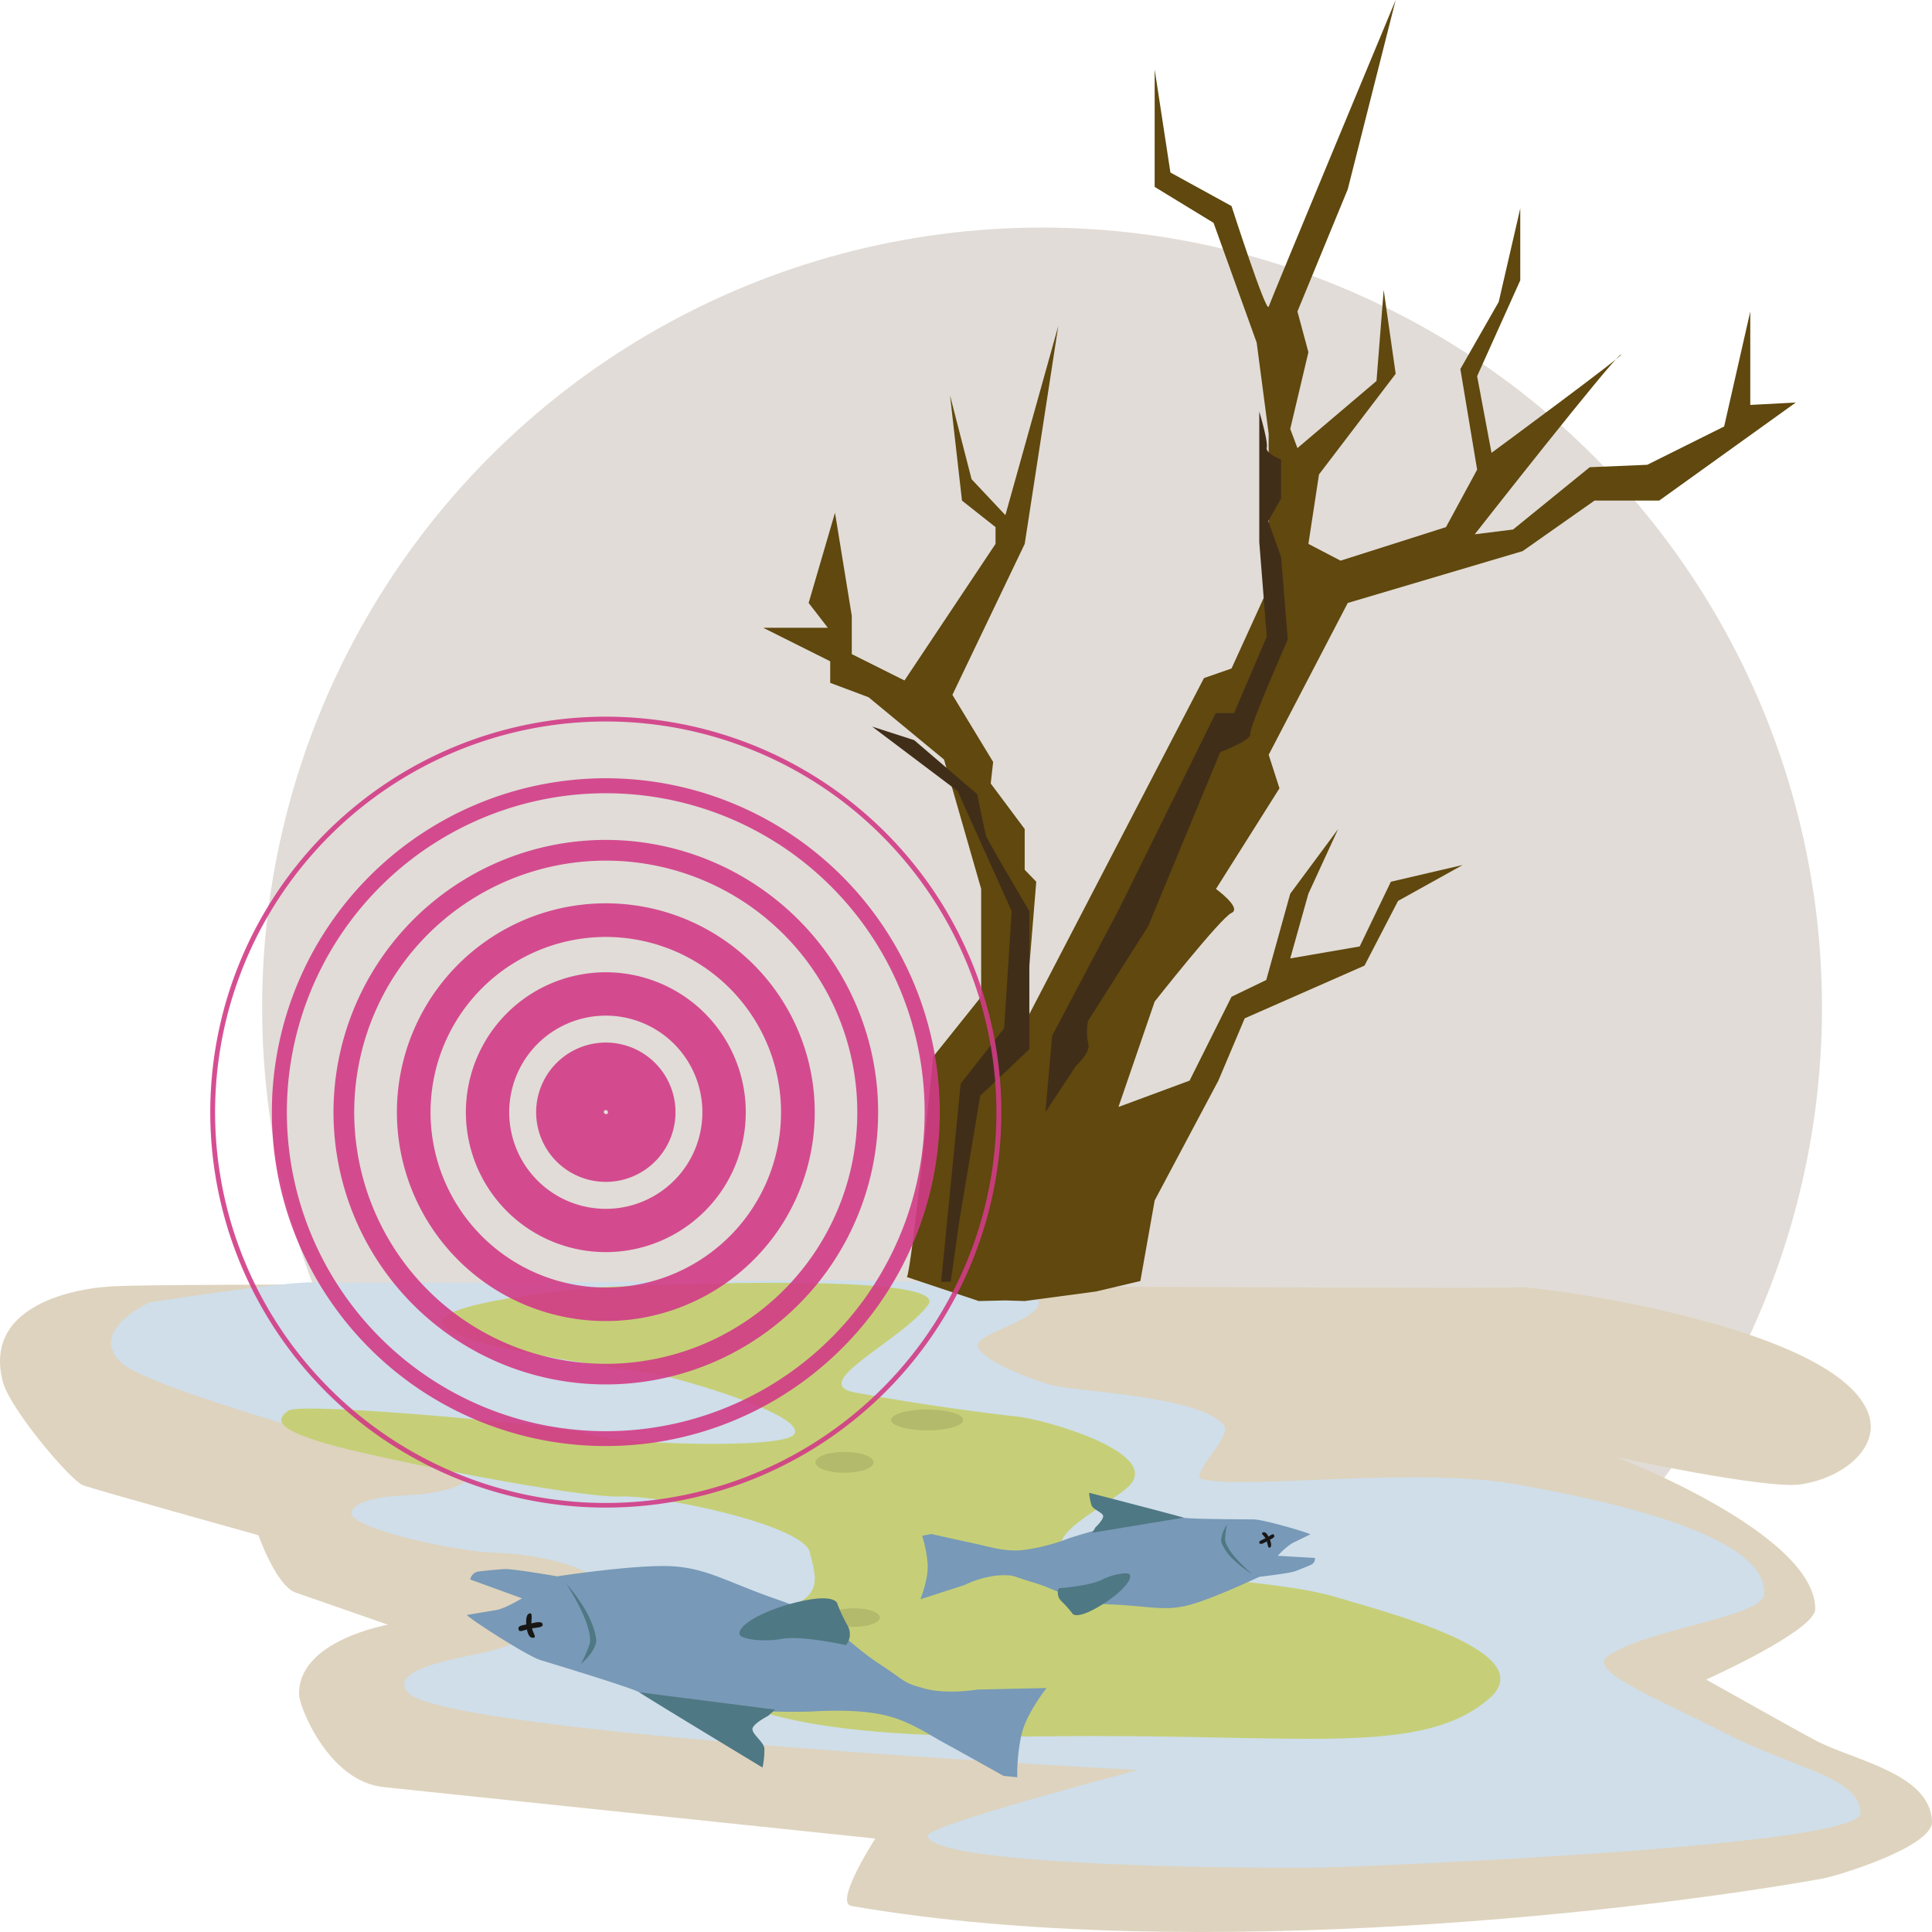
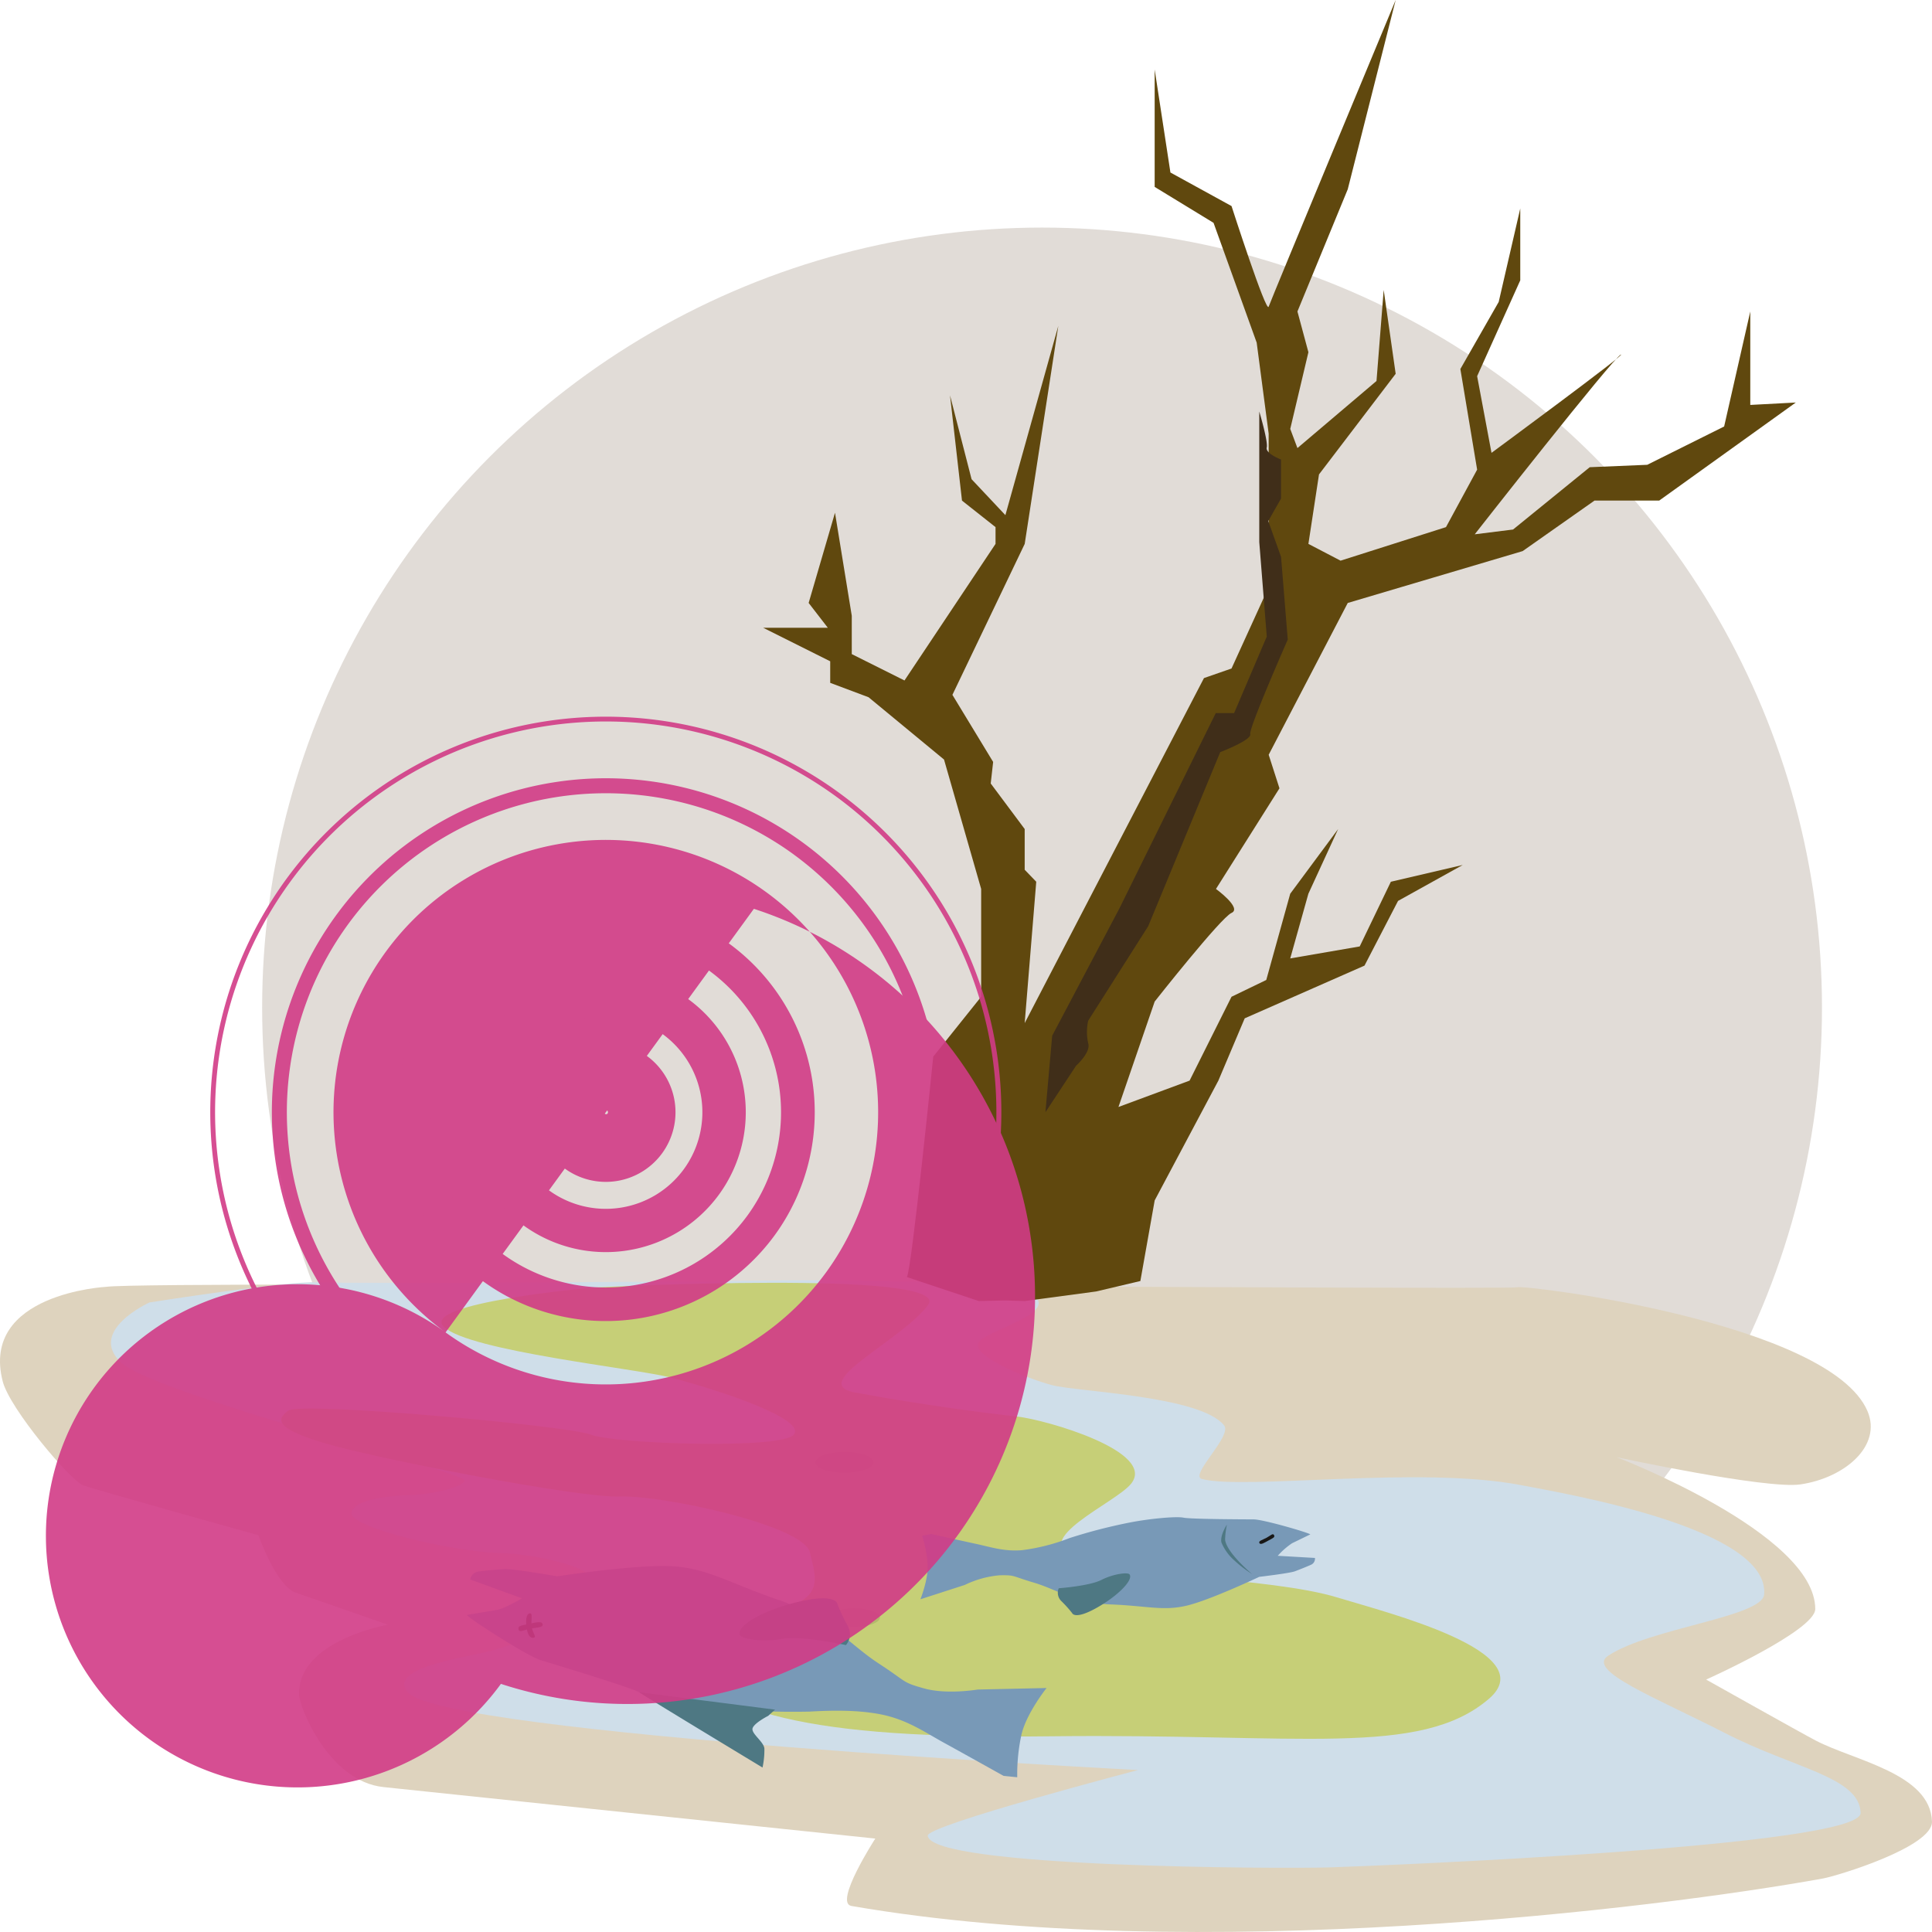
<svg xmlns="http://www.w3.org/2000/svg" id="Ebene_1" data-name="Ebene 1" viewBox="0 0 400 400">
  <g>
    <circle cx="215.748" cy="208.592" r="161.474" style="fill: #e1dcd7" />
    <path d="M22.017,266.42s-26.161,1.35-21.449,19.6C2.032,291.687,14.6,306.541,17.2,307.505s36.308,10.347,36.308,10.347,3.69,10.507,7.716,11.881,19.1,6.649,19.1,6.649-18.775,3.242-18.4,14.547c.082,2.5,6.111,17.864,17.455,19.065s101.843,10.661,101.843,10.661-8.634,13.316-4.947,13.954c71.315,12.342,167.169.47,201.132-5.684,3.034-.55,22.762-6.547,22.589-11.788-.328-9.959-16.057-12.6-24.048-16.763-2.952-1.539-22.706-12.636-22.706-12.636s22.587-10.128,22.587-14.608c0-15.674-41.107-31.428-41.107-31.428s30.981,6.667,38.042,5.629c9.2-1.353,16.921-7.991,13.888-15.149-7.783-18.367-70.973-26.237-72.5-25.662S31.221,265.067,22.017,266.42Z" style="fill: #ded3be" />
    <path d="M30.953,269.658s-12.924,5.859-5.886,12.449,71.586,22.826,71.114,24.416-7.775,2.879-10.4,2.966-12.055.4-13,3.576,21.259,8.22,30.187,8.45,22.151,3.468,21.241,7.695-15.869,11.1-23.713,12.85c-6.194,1.38-20.344,3.592-15.989,8.4,7.821,8.627,151.116,16.008,151.116,16.008s-43.715,11.433-43.545,13.589c.525,6.642,73.424,6.888,83.382,6.56s110-4.3,109.765-11.28c-.256-7.449-13.714-9.149-28.125-16.545s-28.791-12.924-24.138-16c8.73-5.761,31.906-8.013,32.29-12.687,1.123-13.679-40.838-20.814-50.461-22.648-21.121-4.027-56.94,1.082-65.937-1.245-2.734-.708,6.349-8.913,4.581-11.115-4.925-6.134-30.361-6.925-35.654-8.325s-17.169-6.255-15.073-8.948,18.414-6.387,9.9-10.474c-4.715-2.262-42.407-2.36-50.428-2.25-23.415.322-90.18.7-96.486.387S30.953,269.658,30.953,269.658Z" style="fill: #cfdee9" />
    <path d="M122.89,266.571s-36.285,3.176-30.955,8.171,39.743,8.578,47.05,10.488c10.952,2.863,28.017,8.686,25.352,11.808s-37.314,1.873-41.978,0-59.969-6.869-62.634-5-2.665,3.8,8,6.9,51.973,11.219,60.635,10.9,37.98,5.929,39.312,11.549,3.332,9.992-8.662,12.49-25.125,5.679-22.654,8.118c12.776,12.61,29.721,18.11,81.159,17.485s76.537,4.437,90.75-7.763C319.589,342,287.1,333.873,276.945,330.76c-13.993-4.292-45.689-4.329-54.639-8.119-9.274-3.926,8.47-11.356,11.822-15.39,5.569-6.7-17.7-13.346-23.565-13.971S190.323,290.793,177,288.3c-9.888-1.853,9.416-10.58,15.119-18.074S122.89,266.571,122.89,266.571Z" style="fill: #c6cf77" />
-     <ellipse cx="191.962" cy="293.988" rx="7.473" ry="2.163" style="fill: #b3ba6c" />
    <ellipse cx="174.85" cy="302.759" rx="6.024" ry="2.163" style="fill: #b3ba6c" />
    <ellipse cx="176.836" cy="334.892" rx="5.347" ry="1.92" style="fill: #b3ba6c" />
    <path d="M271.291,317.674c-.675-.454-9.78-3.093-11.734-3.1s-13.089-.048-14.515-.355-6.8.158-11.126,1a109.6,109.6,0,0,0-12.451,3.215,41.4,41.4,0,0,1-9.855,2.512c-3.646.323-6.573-.667-9.426-1.28s-9.384-2.07-9.384-2.07l-1.881.368a26.166,26.166,0,0,1,1.14,5.829c.212,3.082-1.5,7.32-1.5,7.32l9.181-2.966a20.6,20.6,0,0,1,7.223-2c3.306-.061,2.366.123,7.132,1.534s8.436,4.207,15.912,4.5,10.815,1.4,15.667.256,15.036-5.966,15.036-5.966,6.3-.743,7.389-1.152,2.642-1.032,3.255-1.319a1.365,1.365,0,0,0,.89-1.443l-7.7-.447a15.536,15.536,0,0,1,2.958-2.595Z" style="fill: #7899b7" />
-     <path d="M245.042,314.217c-.638-.266-19.554-5.157-19.554-5.157a11.653,11.653,0,0,0,.515,2.632c.372.9,2.436,1.476,2.4,2.265s-1.6,2.264-1.6,2.264l-.672,1.108Z" style="fill: #4e7883" />
    <path d="M233.869,325.967c-.341-.5-3.343-.127-5.829,1.139s-8.837,1.728-8.837,1.728a2.385,2.385,0,0,0,.515,2.633,24.663,24.663,0,0,1,2.243,2.489s.456,1.473,4.876-.953S234.691,327.173,233.869,325.967Z" style="fill: #4e7883" />
    <path d="M254.023,315.654s-1.445,2.165-1.15,3.669a10.063,10.063,0,0,0,2.523,3.6,25.523,25.523,0,0,0,3.836,2.968s-5.248-4.369-5.59-7.1A16.769,16.769,0,0,1,254.023,315.654Z" style="fill: #4e7883" />
-     <path d="M262.115,318.7c-.408-.861-1.153-1.187-.68-1.411s.907.21,1.315,1.071.636,1.824.163,2.048S262.523,319.562,262.115,318.7Z" style="fill: #181716" />
    <path d="M262.247,318.364c.837-.456,1.279-1,1.529-.538s-.256.63-1.092,1.086-1.688,1.025-1.938.566S261.411,318.82,262.247,318.364Z" style="fill: #181716" />
    <path d="M96.643,334.36c.763.929,12.543,8.521,15.307,9.36s18.519,5.61,20.409,6.648,9.7,2.654,16.185,3.287a162.187,162.187,0,0,0,19,.716c3.72-.206,9.722-.474,15.023.613s9.027,3.727,12.808,5.8,12.416,6.9,12.416,6.9l2.819.275a38.708,38.708,0,0,1,.853-8.738c1-4.455,5.219-9.735,5.219-9.735l-14.259.315s-6.367,1.086-11.076-.227-3.3-1.176-9.454-5.192-10.168-9.53-20.632-13.112-14.726-6.56-22.083-6.994-23.823,2.086-23.823,2.086-9.233-1.613-10.952-1.5-4.18.344-5.17.491a2.015,2.015,0,0,0-1.87,1.667l10.718,3.892s-3.53,2.134-5.288,2.424Z" style="fill: #7899b7" />
    <path d="M132.359,350.368c.791.646,25.514,15.581,25.514,15.581a17.267,17.267,0,0,0,.385-3.947c-.144-1.437-2.826-3.121-2.434-4.221s3.22-2.532,3.22-2.532l1.421-1.284Z" style="fill: #4e7883" />
    <path d="M153.158,338.454c.271.854,4.682,1.6,8.738.853s13.249,1.294,13.249,1.294a3.526,3.526,0,0,0,.385-3.947,36.431,36.431,0,0,1-2.124-4.476s-.023-2.279-7.309-.713S152.505,336.4,153.158,338.454Z" style="fill: #4e7883" />
-     <path d="M120.246,344.53s2.963-2.454,3.183-4.709c.095-.976-.713-3.78-2.052-6.163a37.78,37.78,0,0,0-4.176-5.828s5.583,8.41,4.914,12.417A24.846,24.846,0,0,1,120.246,344.53Z" style="fill: #4e7883" />
    <path d="M110.074,336.791c.214,1.392,1.131,2.17.365,2.287s-1.194-.682-1.408-2.074-.129-2.852.636-2.969S109.861,335.4,110.074,336.791Z" style="fill: #181716" />
    <path d="M109.745,337.211c-1.379.291-2.233.872-2.394.115s.629-.784,2.007-1.075,2.824-.739,2.985.018S111.123,336.919,109.745,337.211Z" style="fill: #181716" />
    <path d="M187.761,264.4c.992-1.488,5.456-45.638,5.456-45.638l9.922-12.4V184.042l-7.689-26.788-15.627-12.9-7.937-2.976v-4.465L158,129.97H171.39l-3.968-5.137,1.522-5.209,3.934-13.465,3.473,21.331v7.937l10.913,5.457,18.851-28.276v-3.473l-6.945-5.49-2.48-21.794,4.464,17.363,7,7.441,10.958-39.19-6.957,45.143L197.186,143.86l8.433,13.89-.5,4.465,7.031,9.425v8.433l2.394,2.481-2.394,29.268,37.119-71.434,5.705-1.985,7.689-16.866V89.789l-2.48-18.851-8.93-24.8-12.192-7.441V14.386l3.263,21.331,12.65,6.945s7.193,22.323,7.689,20.835S288.959,0,288.959,0l-9.922,39.189-10.417,25.3,2.271,8.433L267.132,88.8l1.488,3.969,16.37-13.89,1.488-18.851,2.481,17.363L273.085,98.222l-2.194,14.386,6.658,3.472,21.827-6.945,6.449-11.9L302.353,76.4l7.937-13.89,4.464-19.347V58.04l-8.929,19.843L308.8,93.757s28.275-20.835,26.787-20.339-30.26,37.205-30.26,37.205l7.937-.992,15.874-12.9,11.906-.5,2.985-1.488L356.965,88.3l5.412-23.811V83.836l9.425-.5-28.276,20.3H330.132L315.25,114.1l-36.213,10.737-16.37,31.429,2.232,6.945-13.145,20.835s5.456,3.968,3.224,4.96-15.913,18.355-15.913,18.355l-7.5,21.827,14.727-5.457,8.681-17.362,7.193-3.473,4.961-17.858,9.921-13.394-6.162,13.394-3.759,13.394,14.386-2.481,6.449-13.393,14.882-3.473-13.394,7.441-6.945,13.394-24.8,10.914-5.456,12.9-13.185,24.8L236.1,265.22l-9.147,2.161-14.8,1.985-4.039-.127-5.472.127Z" style="fill: #60480e" />
-     <path d="M180.569,150.436l8.7,2.8,13.048,11.184s1.553,7.766,1.864,8.7,8.933,15.533,8.933,15.533v28.581l-10.176,9.63-4.349,26.1L196.84,265.38h-1.981l4.039-41.007,9.009-11.5,1.553-24.231-11.184-24.853Z" style="fill: #402e19" />
    <path d="M260.719,85.2v27.027l1.553,19.571-6.766,15.844h-3.8l-19.977,40.5-13.885,26.293-1.4,15.843,6.345-9.63s3.13-2.8,2.509-4.66a10.73,10.73,0,0,1,0-4.66l12.426-19.571,14.912-36.037s6.524-2.485,6.213-3.728,7.766-19.571,7.766-19.571l-1.388-17.127-2.65-7.415,2.65-4.66V95.139s-3.271-1.243-2.961-2.486S260.719,85.2,260.719,85.2Z" style="fill: #402e19" />
  </g>
  <g style="opacity: 0.9">
    <path d="M77.237,296.486a81.892,81.892,0,1,1,114.4-18.019A81.985,81.985,0,0,1,77.237,296.486Zm95.8-131.622a80.9,80.9,0,1,0,17.8,113.023A81,81,0,0,0,173.04,164.864Z" style="fill: #d13b86" />
    <path d="M84.739,286.179a69.144,69.144,0,1,1,96.594-15.213A69.222,69.222,0,0,1,84.739,286.179Zm79.553-109.3a66.039,66.039,0,1,0,14.53,92.256A66.112,66.112,0,0,0,164.292,176.883Z" style="fill: #d13b86" />
-     <path d="M92.25,275.86a56.381,56.381,0,1,1,78.764-12.405A56.446,56.446,0,0,1,92.25,275.86Zm63.833-87.7a52.09,52.09,0,1,0,11.46,72.768A52.147,52.147,0,0,0,156.083,188.161Z" style="fill: #d13b86" />
+     <path d="M92.25,275.86a56.381,56.381,0,1,1,78.764-12.405A56.446,56.446,0,0,1,92.25,275.86Za52.09,52.09,0,1,0,11.46,72.768A52.147,52.147,0,0,0,156.083,188.161Z" style="fill: #d13b86" />
    <path d="M99.975,265.246A43.253,43.253,0,1,1,160.4,255.73,43.3,43.3,0,0,1,99.975,265.246Zm46.81-64.311a36.29,36.29,0,1,0,7.985,50.7A36.331,36.331,0,0,0,146.785,200.935Z" style="fill: #d13b86" />
    <path d="M108.379,253.7a28.974,28.974,0,1,1,40.476-6.374A29.006,29.006,0,0,1,108.379,253.7ZM137.2,214.109a20,20,0,1,0,4.4,27.933A20.018,20.018,0,0,0,137.2,214.109Z" style="fill: #d13b86" />
    <path d="M116.94,241.938a14.425,14.425,0,1,1,20.152-3.173A14.439,14.439,0,0,1,116.94,241.938Zm8.75-12.021a.445.445,0,0,0-.62.1c-.288.4.43.919.718.523A.444.444,0,0,0,125.69,229.917Z" style="fill: #d13b86" />
  </g>
</svg>